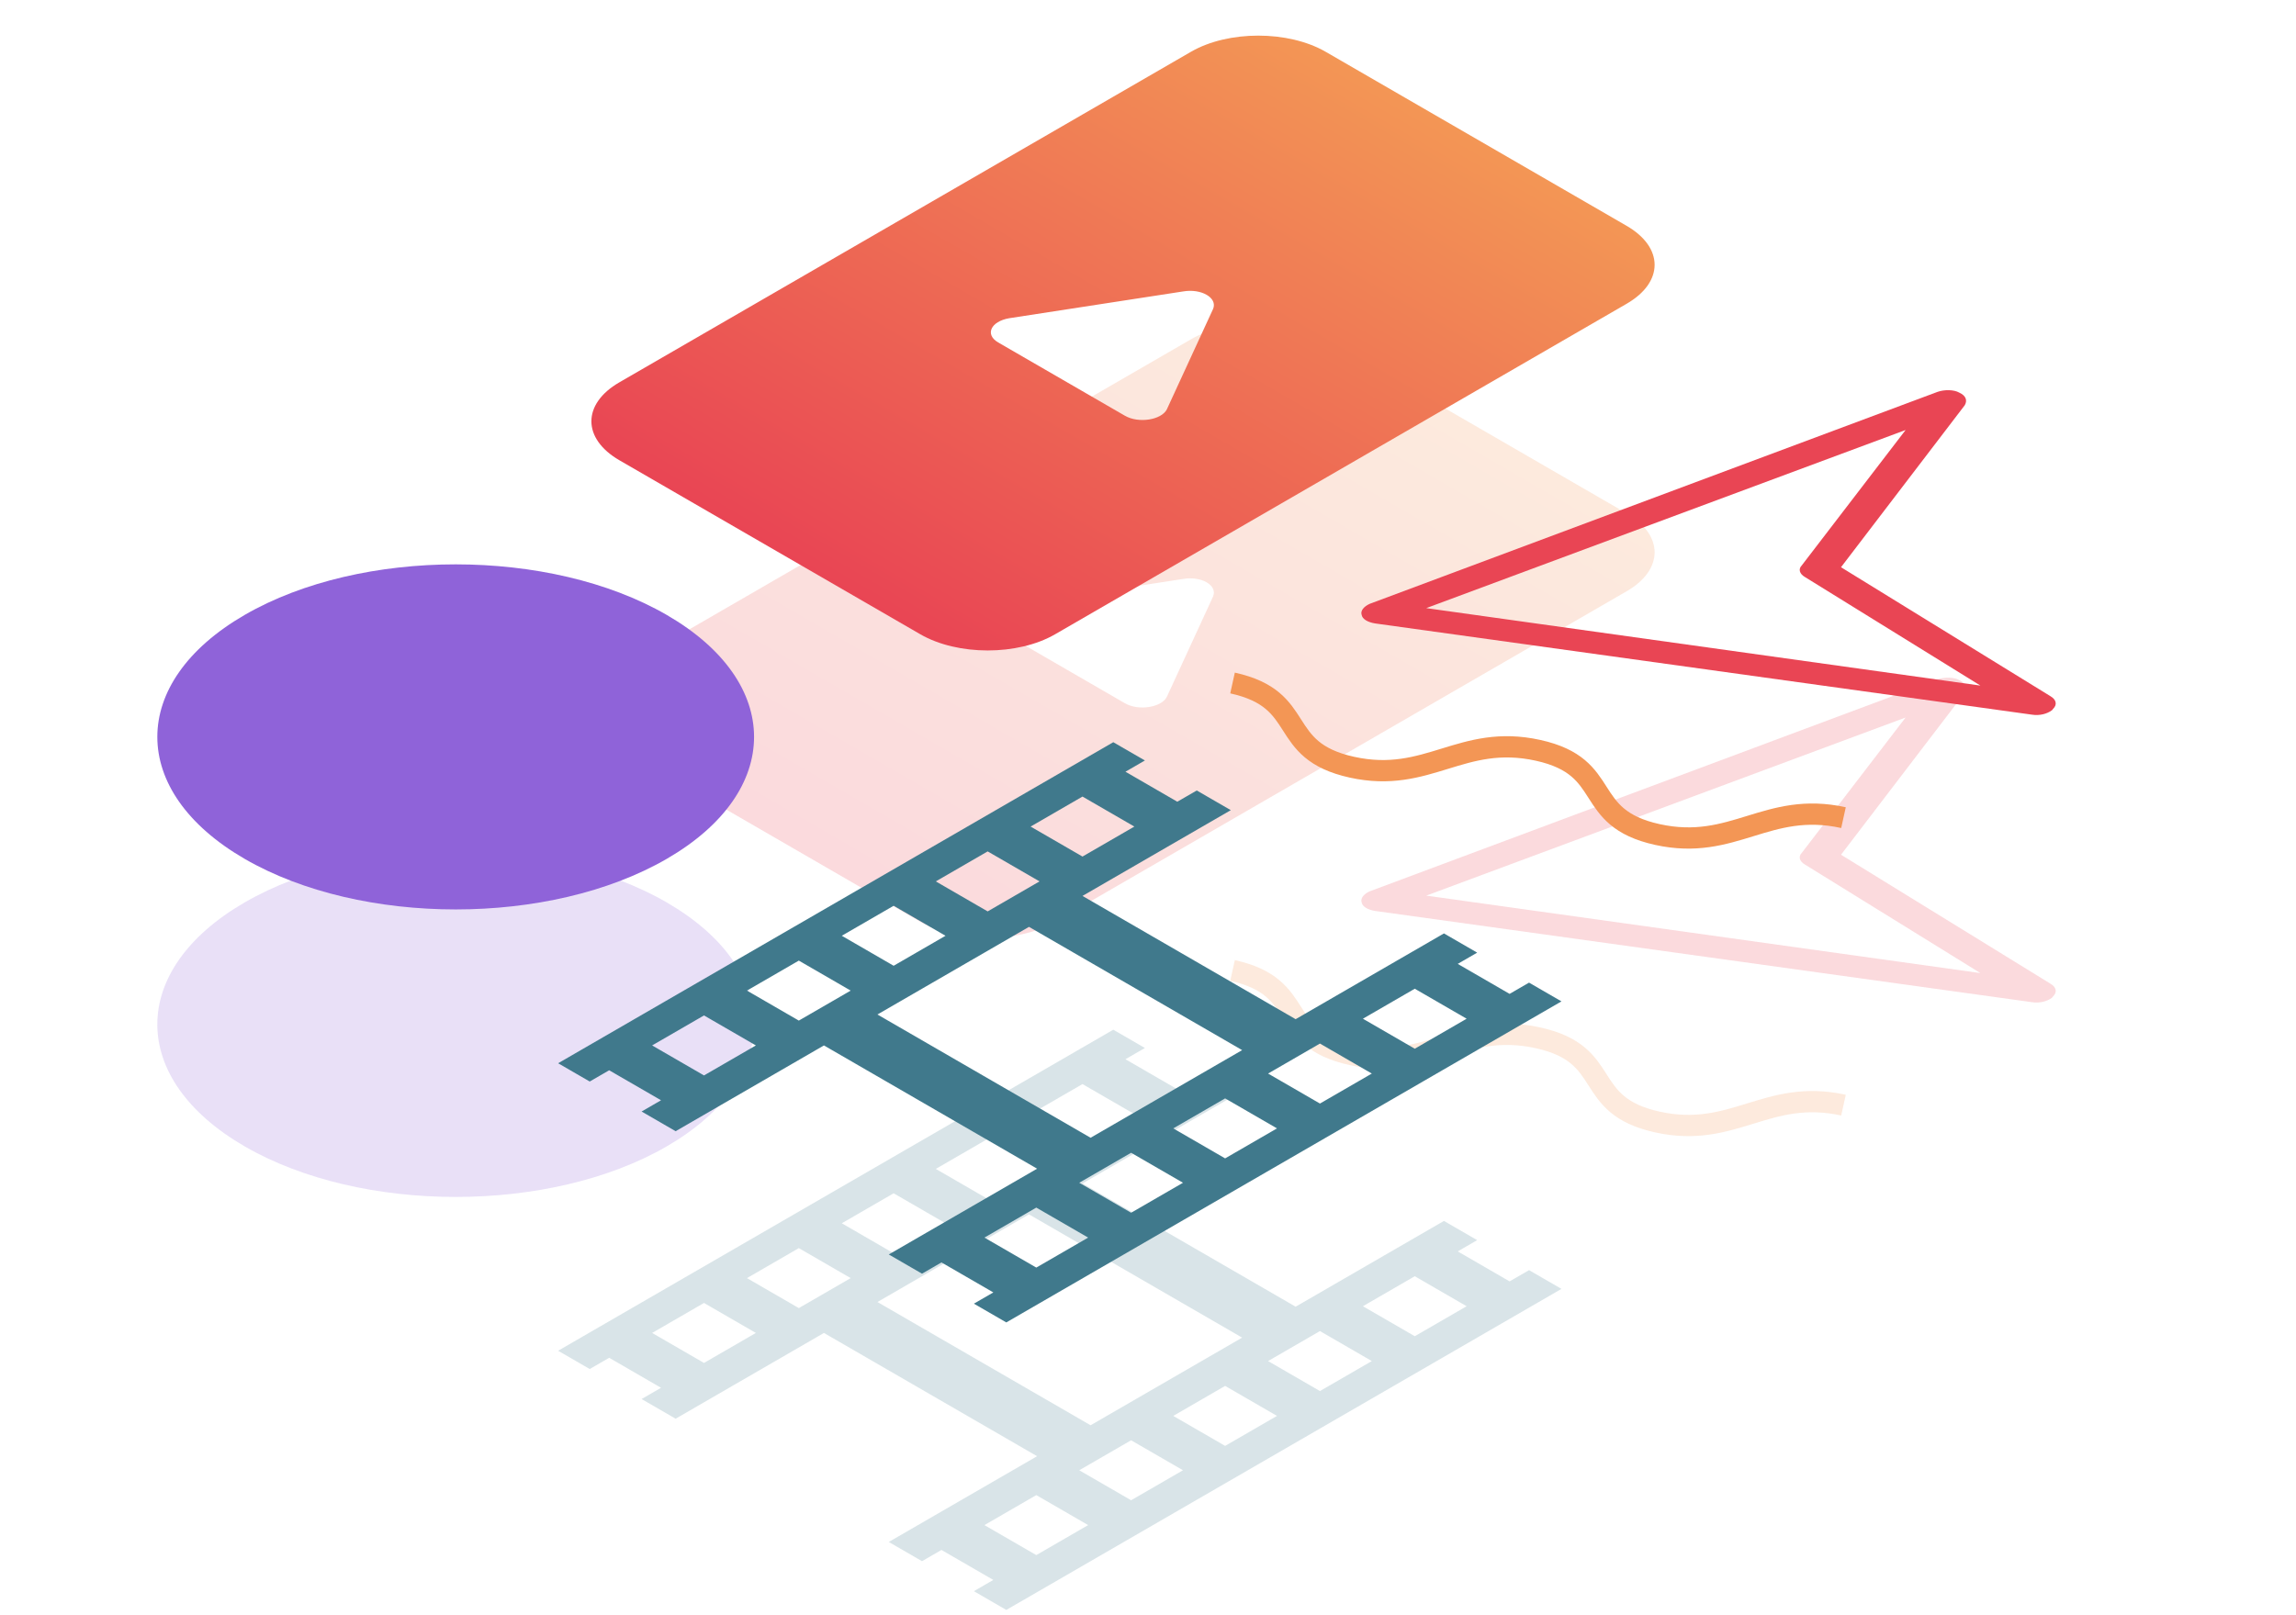
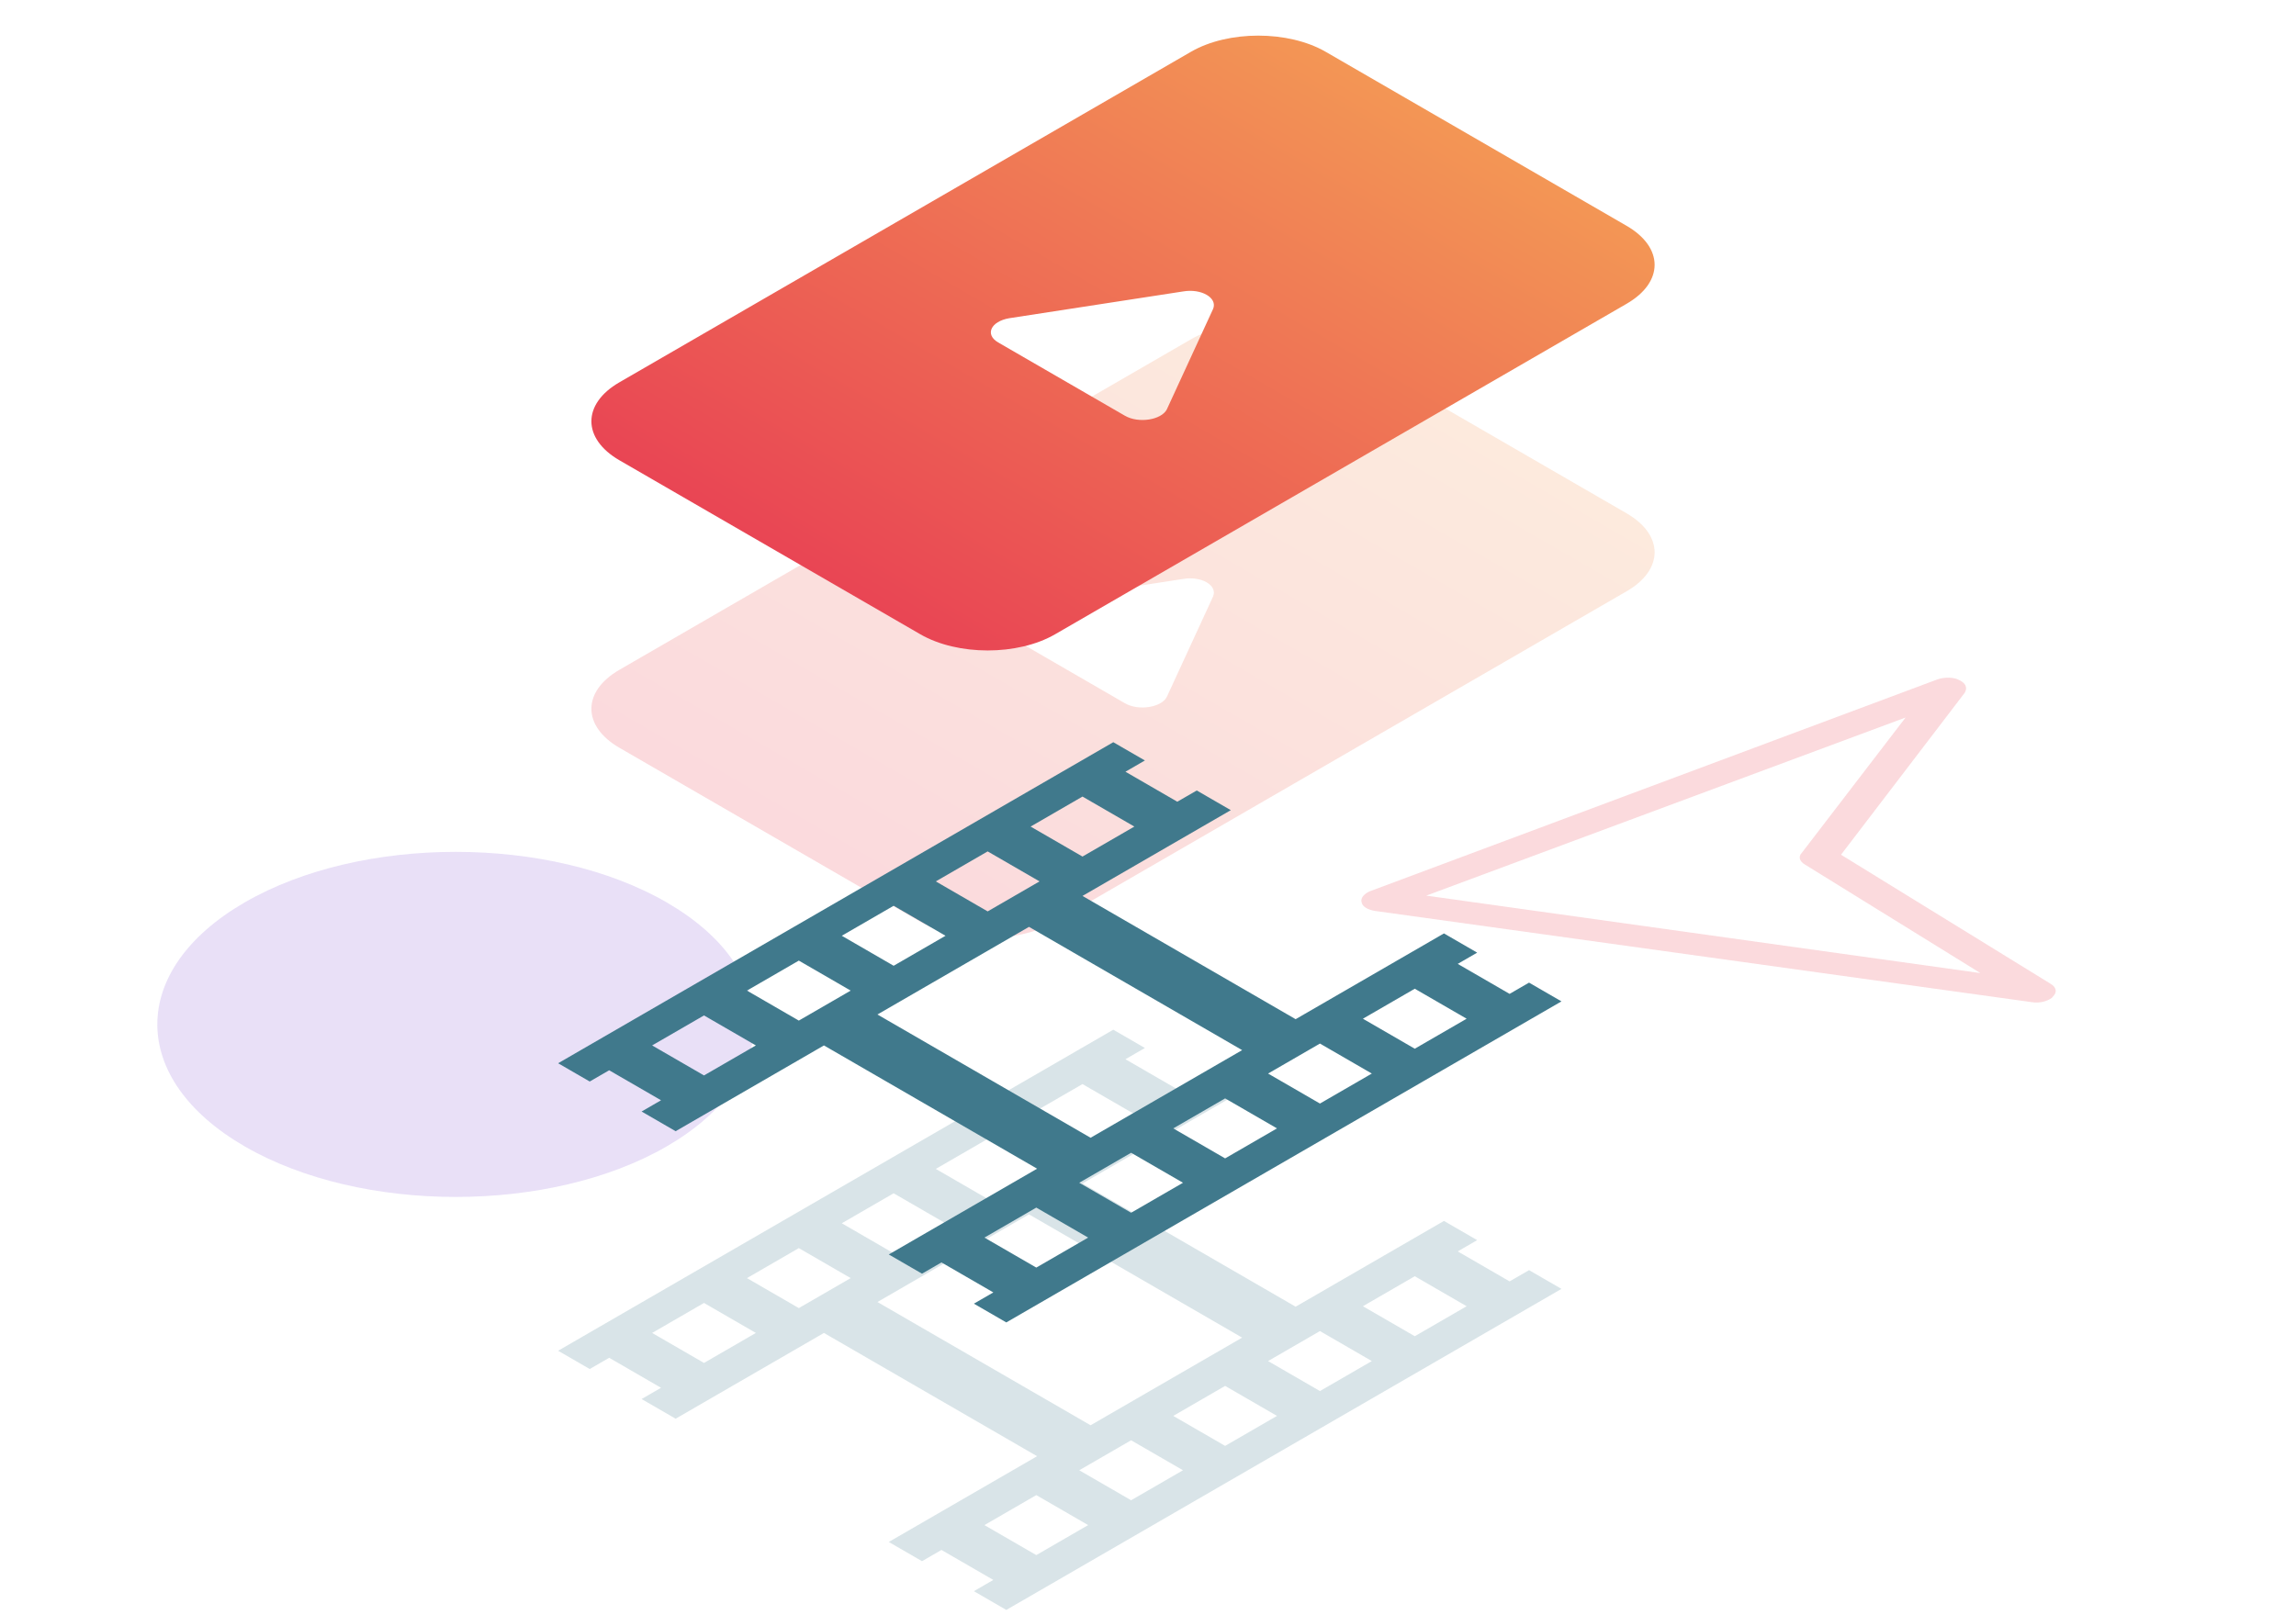
<svg xmlns="http://www.w3.org/2000/svg" width="540" height="380" viewBox="0 0 540 380" fill="none">
  <g style="mix-blend-mode:lighten" opacity="0.2">
    <path d="M156.795 269.703C184.199 253.851 184.199 228.15 156.795 212.298C129.391 196.446 84.96 196.446 57.556 212.298C30.152 228.15 30.152 253.851 57.556 269.703C84.96 285.555 129.391 285.555 156.795 269.703Z" fill="#8F63D9" />
    <path d="M280.102 79.823L145.667 157.586C136.89 162.663 136.901 170.842 145.69 175.926L216.437 216.849C225.226 221.934 239.365 221.94 248.142 216.863L382.577 139.099C391.354 134.022 391.344 125.843 382.554 120.759L311.808 79.836C303.018 74.752 288.879 74.746 280.102 79.823ZM285.32 140.297L274.425 163.961C273.143 166.438 267.788 167.304 264.572 165.444L234.773 148.206C231.557 146.346 233.053 143.249 237.337 142.507L278.246 136.205C282.529 135.463 286.388 137.695 285.32 140.297Z" fill="url(#paint0_linear_247_1662)" />
-     <path d="M289.882 228.318C307.792 232.267 299.961 244.161 317.974 248.132C335.884 252.08 343.715 240.186 361.728 244.157C379.638 248.105 371.807 259.999 389.82 263.97C407.73 267.918 415.561 256.024 433.574 259.995" stroke="#F39655" stroke-width="5" stroke-miterlimit="10" />
    <path d="M482.565 234.755C481.446 235.588 479.687 236.05 477.927 235.773L323.446 214.312C321.687 214.034 320.407 213.294 320.247 212.277C319.928 211.351 320.727 210.334 322.166 209.686L455.699 159.826C457.298 159.271 459.537 159.271 460.816 160.011C462.415 160.751 462.735 161.861 462.096 162.971L432.99 201.083L482.245 231.425C483.685 232.258 483.845 233.46 482.885 234.385C482.725 234.663 482.565 234.755 482.565 234.755ZM335.44 210.704L465.774 228.927L424.515 203.396C423.235 202.656 422.915 201.546 423.715 200.713L448.183 168.799L335.44 210.704Z" fill="#E94554" />
    <path d="M281.468 253.606L276.893 256.252L264.694 249.195L269.269 246.549L261.835 242.249L131.265 317.777L138.699 322.077L143.273 319.431L155.473 326.488L150.898 329.134L158.904 333.765L193.786 313.587L243.917 342.586L209.035 362.763L216.85 367.284L221.425 364.638L233.624 371.694L229.049 374.34L236.674 378.751L367.244 303.223L359.62 298.812L355.045 301.459L342.846 294.402L347.42 291.756L339.605 287.235L304.723 307.413L254.592 278.414L289.474 258.237L281.468 253.606ZM165.575 320.644L153.376 313.587L165.575 306.531L177.775 313.587L165.575 320.644ZM187.877 307.743L175.678 300.687L187.877 293.63L200.076 300.687L187.877 307.743ZM210.179 294.843L197.98 287.786L210.179 280.73L222.378 287.786L210.179 294.843ZM232.29 282.053L220.091 274.996L232.29 267.94L244.489 274.996L232.29 282.053ZM254.592 269.152L242.392 262.096L254.592 255.039L266.791 262.096L254.592 269.152ZM332.743 300.246L344.942 307.302L332.743 314.359L320.544 307.302L332.743 300.246ZM310.441 313.146L322.641 320.203L310.441 327.259L298.242 320.203L310.441 313.146ZM288.14 326.047L300.339 333.103L288.14 340.16L275.94 333.103L288.14 326.047ZM266.028 338.837L278.228 345.893L266.028 352.95L253.829 345.893L266.028 338.837ZM243.727 351.737L255.926 358.794L243.727 365.85L231.527 358.794L243.727 351.737ZM292.142 314.69L256.498 335.308L206.366 306.31L242.011 285.691L292.142 314.69Z" fill="#40798C" />
  </g>
-   <path d="M156.795 202.065C184.199 186.213 184.199 160.512 156.795 144.66C129.391 128.808 84.96 128.808 57.556 144.66C30.152 160.512 30.152 186.213 57.556 202.065C84.96 217.916 129.391 217.916 156.795 202.065Z" fill="#8F63D9" />
  <path d="M280.102 12.184L145.667 89.948C136.89 95.025 136.901 103.203 145.69 108.288L216.437 149.211C225.226 154.295 239.365 154.301 248.142 149.224L382.577 71.46C391.354 66.383 391.344 58.205 382.554 53.12L311.808 12.197C303.018 7.113 288.879 7.107 280.102 12.184ZM285.32 72.658L274.425 96.322C273.143 98.8 267.788 99.665 264.572 97.805L234.773 80.568C231.557 78.707 233.053 75.61 237.337 74.868L278.246 68.566C282.529 67.824 286.388 70.056 285.32 72.658Z" fill="url(#paint1_linear_247_1662)" />
-   <path d="M289.882 160.68C307.792 164.628 299.961 176.523 317.974 180.494C335.884 184.442 343.715 172.548 361.728 176.519C379.638 180.467 371.807 192.361 389.82 196.332C407.73 200.28 415.561 188.386 433.574 192.357" stroke="#F39655" stroke-width="5" stroke-miterlimit="10" />
-   <path d="M482.565 167.117C481.446 167.949 479.687 168.412 477.928 168.134L323.446 146.673C321.687 146.396 320.407 145.655 320.247 144.638C319.928 143.713 320.727 142.695 322.166 142.048L455.699 92.188C457.298 91.633 459.537 91.633 460.816 92.373C462.415 93.113 462.735 94.223 462.096 95.333L432.99 133.445L482.245 163.786C483.685 164.619 483.845 165.822 482.885 166.747C482.725 167.024 482.565 167.117 482.565 167.117ZM335.44 143.065L465.774 161.289L424.515 135.757C423.235 135.017 422.915 133.907 423.715 133.075L448.183 101.161L335.44 143.065Z" fill="#E94554" />
  <path d="M281.468 185.967L276.893 188.613L264.694 181.556L269.269 178.91L261.835 174.61L131.265 250.138L138.699 254.438L143.273 251.792L155.473 258.848L150.898 261.495L158.904 266.126L193.786 245.948L243.917 274.946L209.035 295.124L216.85 299.645L221.425 296.998L233.624 304.055L229.049 306.701L236.674 311.112L367.244 235.584L359.62 231.173L355.045 233.819L342.846 226.763L347.42 224.117L339.605 219.596L304.723 239.773L254.592 210.775L289.474 190.598L281.468 185.967ZM165.575 253.005L153.376 245.948L165.575 238.891L177.774 245.948L165.575 253.005ZM187.877 240.104L175.678 233.048L187.877 225.991L200.076 233.048L187.877 240.104ZM210.179 227.204L197.98 220.147L210.179 213.091L222.378 220.147L210.179 227.204ZM232.29 214.414L220.091 207.357L232.29 200.3L244.489 207.357L232.29 214.414ZM254.592 201.513L242.392 194.457L254.592 187.4L266.791 194.457L254.592 201.513ZM332.743 232.607L344.942 239.663L332.743 246.72L320.544 239.663L332.743 232.607ZM310.441 245.507L322.641 252.564L310.441 259.62L298.242 252.564L310.441 245.507ZM288.14 258.407L300.339 265.464L288.14 272.521L275.94 265.464L288.14 258.407ZM266.028 271.198L278.228 278.254L266.028 285.311L253.829 278.254L266.028 271.198ZM243.727 284.098L255.926 291.155L243.727 298.211L231.527 291.155L243.727 284.098ZM292.142 247.051L256.498 267.669L206.366 238.671L242.011 218.052L292.142 247.051Z" fill="#40798C" />
  <defs>
    <linearGradient id="paint0_linear_247_1662" x1="181.064" y1="196.388" x2="264.359" y2="52.389" gradientUnits="userSpaceOnUse">
      <stop stop-color="#E94554" />
      <stop offset="1" stop-color="#F39655" />
    </linearGradient>
    <linearGradient id="paint1_linear_247_1662" x1="181.064" y1="128.749" x2="264.359" y2="-15.249" gradientUnits="userSpaceOnUse">
      <stop stop-color="#E94554" />
      <stop offset="1" stop-color="#F39655" />
    </linearGradient>
  </defs>
</svg>